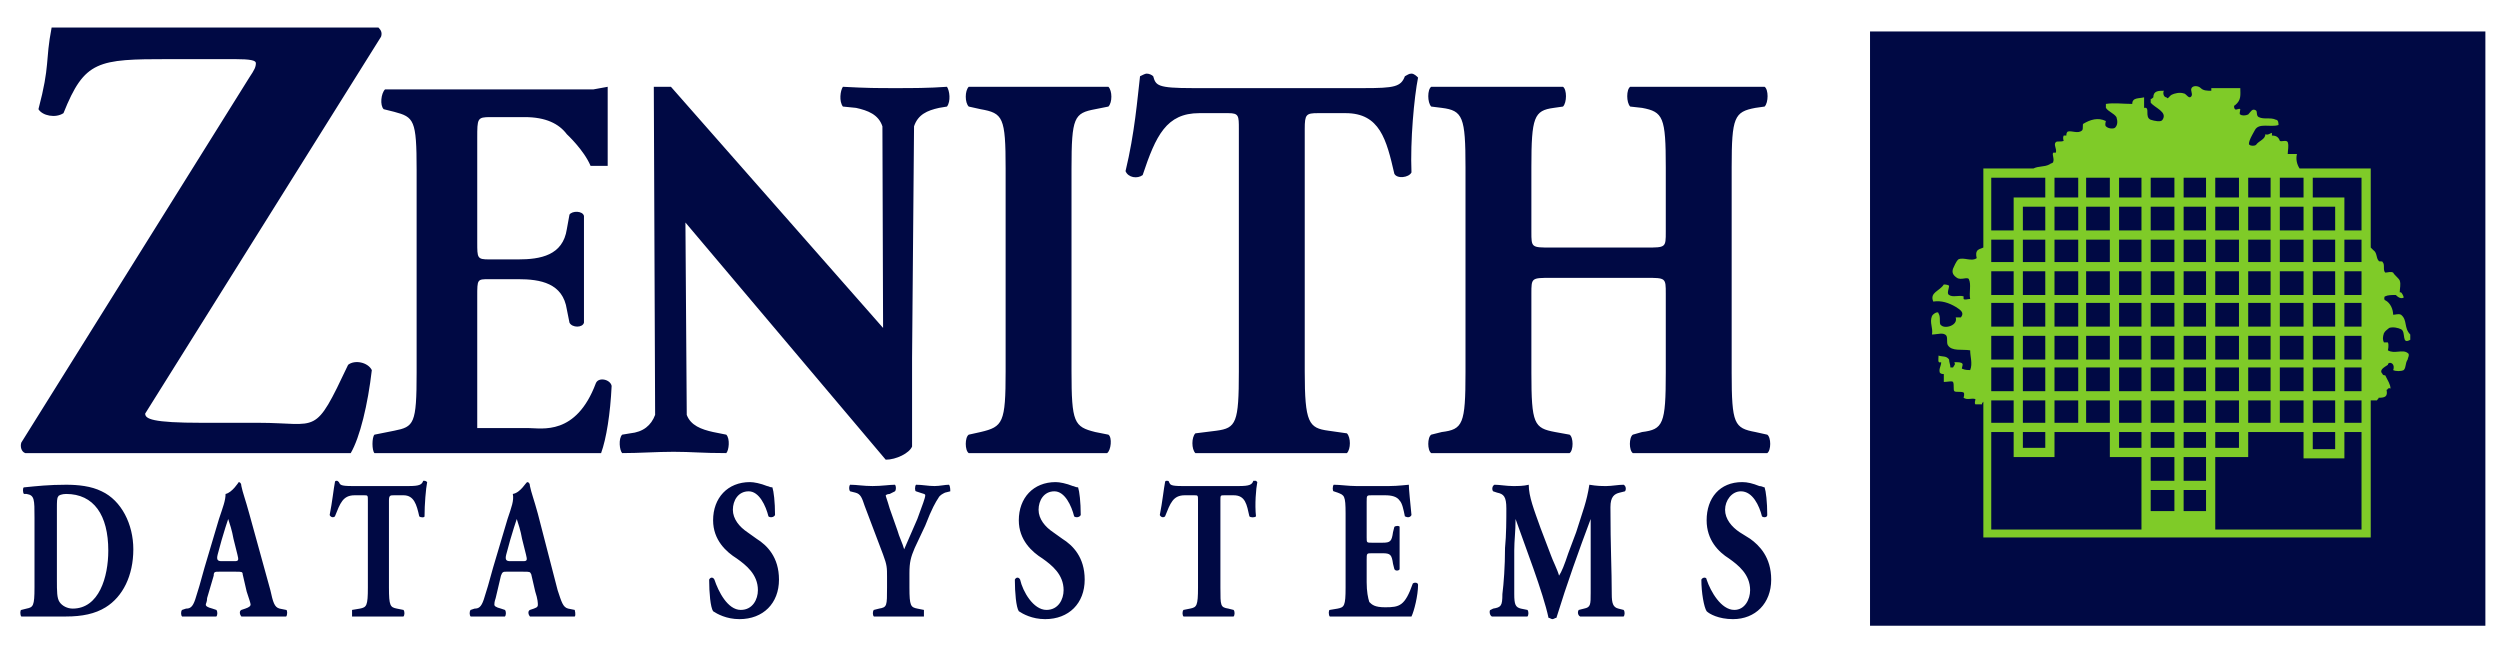
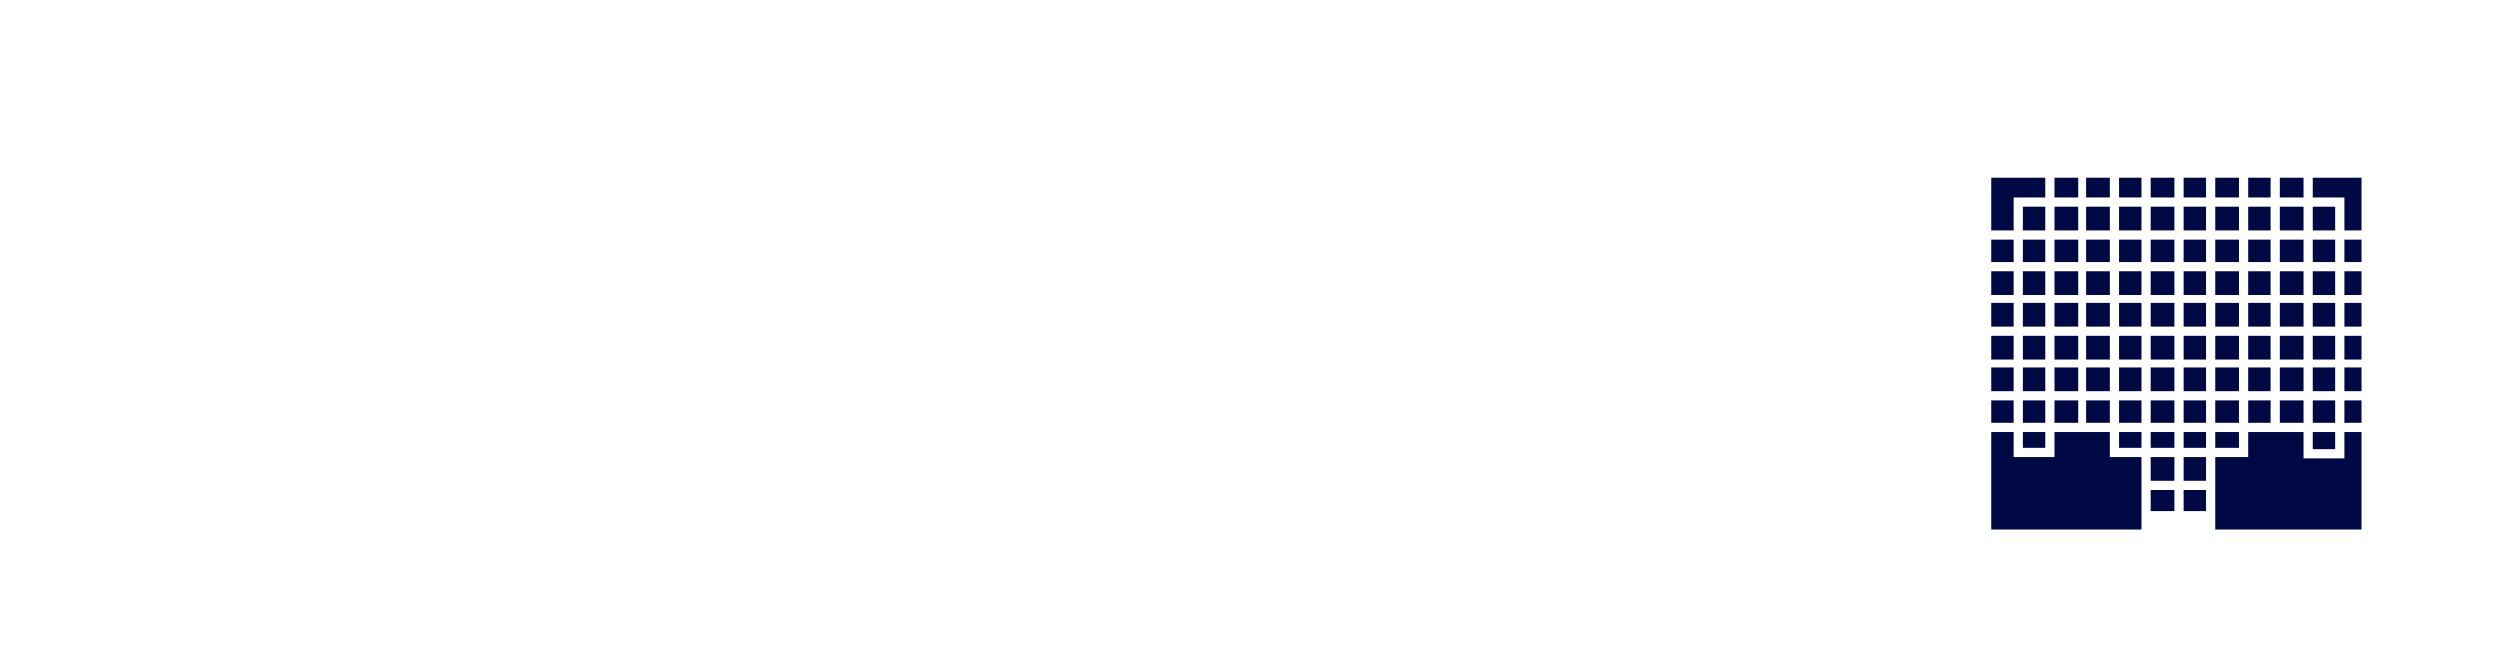
<svg xmlns="http://www.w3.org/2000/svg" version="1.0" width="800" height="210" id="svg2403" xml:space="preserve">
  <defs id="defs2406">
    <clipPath id="clipPath2420">
      <path d="M 0,0 L 395,0 L 395,518 L 0,518 L 0,0 z" id="path2422" />
    </clipPath>
  </defs>
  <g transform="matrix(1.25,0,0,-1.25,0,647.5)" id="g2412">
    <g id="g2414" />
-     <path d="M 626.812,367.597 L 626.812,503.539 L 486.485,503.539 L 486.485,367.597 L 626.812,367.597 z" id="path2426" style="fill:#7fcb28;fill-opacity:1;fill-rule:evenodd;stroke:none" />
-     <path d="M 617.03,431.014 C 614.669,429.665 616.018,433.038 614.669,433.713 C 613.994,434.05 612.645,434.387 611.633,434.05 C 611.295,433.713 610.621,433.375 610.283,432.701 C 609.946,431.689 609.946,431.014 610.283,430.34 C 610.621,430.34 611.295,430.34 611.295,430.34 C 611.633,429.665 611.295,428.316 611.295,428.316 C 612.982,427.304 615.006,428.653 616.355,427.641 C 617.03,427.304 616.355,426.292 616.355,425.954 C 615.681,424.942 616.018,423.93 615.343,423.256 C 614.669,422.918 613.319,422.918 612.645,423.256 C 612.645,423.256 612.982,423.93 612.645,424.605 C 612.307,425.28 611.295,425.28 611.295,424.605 C 610.283,423.93 608.934,423.256 609.946,422.244 C 609.946,421.906 610.621,421.906 610.621,421.906 C 611.295,420.557 611.97,419.545 611.97,418.533 C 611.295,418.87 611.295,418.196 610.958,418.196 C 611.295,416.509 610.621,416.172 608.934,416.172 C 608.934,415.835 608.259,415.497 608.597,415.497 C 607.922,415.497 607.247,415.497 606.91,415.497 L 606.91,381.427 L 606.91,380.415 L 605.561,380.415 L 508.748,380.415 L 507.736,380.415 L 507.736,381.427 L 507.736,415.16 C 507.399,414.823 507.399,414.823 507.399,414.485 C 507.399,414.485 506.05,414.485 505.712,414.485 C 505.375,414.823 505.712,415.497 505.712,415.835 C 504.7,416.172 503.688,415.497 502.676,416.172 C 502.676,416.172 503.014,417.184 502.676,417.521 C 502.002,417.858 500.652,417.521 500.315,417.858 C 499.978,418.196 500.315,419.545 499.978,420.22 C 499.64,420.557 498.628,420.22 497.616,420.22 C 497.616,420.894 497.616,421.569 497.616,422.244 C 497.279,422.244 496.942,422.244 496.604,422.581 C 496.267,423.593 496.942,424.268 496.942,425.28 C 495.93,424.942 496.267,425.954 496.267,426.966 C 497.279,426.629 498.291,426.966 498.966,425.954 C 498.966,425.28 499.303,424.605 499.303,423.93 C 499.64,423.93 499.978,423.93 499.978,423.93 C 500.315,424.605 500.652,424.605 500.315,425.28 C 501.327,425.28 502.002,425.28 502.339,424.942 C 502.676,424.605 502.002,423.593 502.339,423.593 C 503.014,423.256 504.026,423.256 504.363,423.256 C 505.038,424.942 504.363,426.629 504.363,428.316 C 502.339,428.653 499.64,427.978 498.628,429.665 C 498.291,430.34 498.628,431.352 498.291,432.026 C 497.616,433.038 495.93,432.363 494.581,432.363 C 494.918,434.05 493.906,435.399 494.581,437.086 C 494.918,437.761 496.267,438.435 496.267,437.761 C 496.942,436.749 496.267,435.062 496.942,434.725 C 497.954,433.713 501.327,434.725 500.652,436.749 C 501.327,436.749 502.002,436.749 502.002,436.749 C 503.014,438.098 501.664,438.773 500.652,439.447 C 498.966,440.459 496.942,441.134 494.918,440.797 C 493.906,443.158 496.604,443.495 497.616,445.182 C 497.616,445.182 498.628,445.182 498.966,444.845 C 498.966,444.17 498.291,442.821 498.966,442.483 C 499.978,441.809 501.327,442.483 502.676,442.146 C 502.676,441.809 502.676,441.471 502.676,441.471 C 503.014,441.134 503.688,441.471 504.363,441.471 C 504.026,443.158 504.7,445.182 504.026,446.531 C 503.688,447.206 502.002,446.194 500.99,446.869 C 499.978,447.543 499.64,448.218 499.978,449.23 C 500.315,449.904 500.652,450.916 501.327,451.591 C 502.676,452.266 504.7,450.916 506.05,451.928 C 506.05,451.928 505.712,452.94 506.05,453.615 C 506.387,454.29 507.062,454.29 507.736,454.627 L 507.736,473.855 L 507.736,474.867 L 508.748,474.867 L 520.555,474.867 C 521.904,475.541 523.253,475.204 524.603,475.879 C 524.94,476.216 525.615,476.216 525.615,476.553 C 525.952,477.565 525.277,478.24 525.615,478.914 C 525.615,478.914 526.289,478.914 526.289,478.914 C 526.626,479.926 525.615,480.938 526.289,481.613 C 526.626,481.95 527.638,481.613 528.313,481.95 C 528.313,481.95 527.976,482.625 528.313,483.3 C 528.313,483.3 528.988,483.3 528.988,483.3 C 528.988,483.637 528.988,483.974 529.325,484.312 C 530.337,484.649 532.024,483.637 533.036,484.649 C 533.373,484.986 533.036,486.336 533.373,486.336 C 535.06,487.348 537.084,488.022 539.108,487.01 C 539.108,487.01 538.77,485.998 539.108,485.661 C 539.782,484.986 541.131,484.986 541.469,485.324 C 542.143,485.998 542.143,487.01 541.806,488.022 C 541.131,489.034 539.782,489.372 539.108,490.384 C 539.108,490.721 539.108,491.396 539.108,491.396 C 541.131,491.733 543.493,491.396 545.854,491.396 C 545.854,493.082 547.541,492.745 548.89,493.082 C 548.89,492.07 548.89,491.396 548.89,490.384 C 550.577,490.721 548.89,488.022 550.577,487.348 C 551.589,487.01 553.275,486.673 553.613,487.348 C 554.962,489.372 551.589,490.384 550.577,491.733 C 550.577,492.07 550.577,492.408 550.577,492.745 C 550.577,492.408 551.251,493.082 551.251,493.082 C 551.251,494.769 552.601,494.769 553.95,494.769 C 553.613,494.094 553.95,493.082 554.625,493.082 C 554.962,492.408 555.299,493.419 555.974,493.757 C 556.648,494.094 557.998,494.431 559.01,494.094 C 559.684,494.094 560.359,492.408 561.034,493.419 C 561.371,494.094 560.696,494.769 561.034,495.443 C 561.371,496.118 562.72,496.118 563.395,495.443 C 564.07,494.769 565.082,494.769 566.094,494.769 C 566.094,495.106 566.094,495.443 566.094,495.443 C 568.792,495.443 571.153,495.443 573.515,495.443 C 573.515,493.757 573.852,492.408 572.165,491.058 C 571.828,491.058 571.828,490.384 572.165,490.046 C 572.503,489.709 573.177,490.384 573.515,490.046 C 573.515,489.709 573.177,488.697 573.515,488.697 C 573.852,488.36 574.864,488.36 575.539,488.697 C 576.213,489.372 576.551,490.384 577.563,489.709 C 577.9,489.372 577.563,488.36 578.237,488.022 C 579.587,487.348 581.273,488.022 582.623,487.348 C 583.297,487.348 583.297,486.336 583.297,485.998 C 581.273,485.324 578.237,486.673 577.225,484.649 C 576.888,483.974 576.213,482.962 575.876,481.95 C 575.876,481.95 575.539,480.938 575.876,480.938 C 576.213,480.601 577.225,480.601 577.563,480.938 C 578.237,481.95 579.924,482.288 579.924,483.637 C 580.599,483.3 581.273,483.974 581.611,483.974 L 581.611,483.3 C 582.623,483.3 583.297,482.962 583.635,481.95 C 583.972,481.613 585.321,482.288 585.659,481.613 C 585.996,480.601 585.659,479.589 585.659,478.577 C 586.333,478.577 587.008,478.577 588.02,478.577 C 587.682,477.228 588.02,475.879 588.694,474.867 L 605.561,474.867 L 606.91,474.867 L 606.91,473.855 L 606.91,454.627 C 606.91,454.627 607.247,454.29 607.585,453.952 C 608.597,453.278 608.259,451.928 608.934,451.254 C 608.934,450.916 609.946,451.254 609.946,450.916 C 610.621,450.242 609.946,448.892 610.621,448.218 C 611.295,448.218 611.97,448.555 612.645,448.218 C 612.982,447.543 613.994,446.869 614.331,446.194 C 614.669,445.182 614.331,444.17 614.331,443.158 L 614.669,443.158 C 615.006,442.821 615.343,442.146 615.343,441.809 C 614.669,441.471 613.994,441.809 613.319,442.483 C 612.307,442.483 611.295,442.483 610.621,442.146 C 610.283,442.146 610.283,441.134 610.621,441.134 C 611.97,440.459 612.645,438.773 612.645,437.423 C 613.319,437.423 613.994,437.761 614.669,437.423 C 616.355,436.074 615.343,434.05 617.03,432.363 C 617.03,432.026 617.03,431.014 617.03,431.014 z M 478.726,509.948 L 478.726,357.814 L 636.257,357.814 L 636.257,509.948 L 478.726,509.948 z" id="path2572" style="fill:#000944;fill-opacity:1;fill-rule:evenodd;stroke:none" />
    <path d="M 542.481,434.387 L 548.215,434.387 L 548.215,440.459 L 542.481,440.459 L 542.481,434.387 z M 542.481,425.954 L 548.215,425.954 L 548.215,432.026 L 542.481,432.026 L 542.481,425.954 z M 542.481,417.858 L 548.215,417.858 L 548.215,423.93 L 542.481,423.93 L 542.481,417.858 z M 542.481,450.916 L 548.215,450.916 L 548.215,456.651 L 542.481,456.651 L 542.481,450.916 z M 559.01,387.162 L 564.744,387.162 L 564.744,392.559 L 559.01,392.559 L 559.01,387.162 z M 542.481,409.763 L 548.215,409.763 L 548.215,415.497 L 542.481,415.497 L 542.481,409.763 z M 515.495,415.497 L 509.76,415.497 L 509.76,409.763 L 515.495,409.763 L 515.495,415.497 z M 542.481,403.353 L 548.215,403.353 L 548.215,407.401 L 542.481,407.401 L 542.481,403.353 z M 515.495,432.026 L 509.76,432.026 L 509.76,425.954 L 515.495,425.954 L 515.495,432.026 z M 515.495,423.93 L 509.76,423.93 L 509.76,417.858 L 515.495,417.858 L 515.495,423.93 z M 542.481,459.012 L 548.215,459.012 L 548.215,465.084 L 542.481,465.084 L 542.481,459.012 z M 515.495,440.459 L 509.76,440.459 L 509.76,434.387 L 515.495,434.387 L 515.495,440.459 z M 540.12,400.992 L 540.12,402.004 L 540.12,407.401 L 525.952,407.401 L 525.952,402.004 L 525.952,400.992 L 524.603,400.992 L 516.844,400.992 L 515.495,400.992 L 515.495,402.004 L 515.495,407.401 L 509.76,407.401 L 509.76,382.439 L 548.215,382.439 L 548.215,400.992 L 541.131,400.992 L 540.12,400.992 z M 550.577,425.954 L 556.648,425.954 L 556.648,432.026 L 550.577,432.026 L 550.577,425.954 z M 550.577,450.916 L 556.648,450.916 L 556.648,456.651 L 550.577,456.651 L 550.577,450.916 z M 515.495,448.555 L 509.76,448.555 L 509.76,442.483 L 515.495,442.483 L 515.495,448.555 z M 550.577,434.387 L 556.648,434.387 L 556.648,440.459 L 550.577,440.459 L 550.577,434.387 z M 550.577,442.483 L 556.648,442.483 L 556.648,448.555 L 550.577,448.555 L 550.577,442.483 z M 550.577,459.012 L 556.648,459.012 L 556.648,465.084 L 550.577,465.084 L 550.577,459.012 z M 550.577,467.445 L 556.648,467.445 L 556.648,472.505 L 550.577,472.505 L 550.577,467.445 z M 550.577,387.162 L 556.648,387.162 L 556.648,392.559 L 550.577,392.559 L 550.577,387.162 z M 550.577,394.92 L 556.648,394.92 L 556.648,400.992 L 550.577,400.992 L 550.577,394.92 z M 542.481,467.445 L 548.215,467.445 L 548.215,472.505 L 542.481,472.505 L 542.481,467.445 z M 550.577,403.353 L 556.648,403.353 L 556.648,407.401 L 550.577,407.401 L 550.577,403.353 z M 550.577,409.763 L 556.648,409.763 L 556.648,415.497 L 550.577,415.497 L 550.577,409.763 z M 550.577,417.858 L 556.648,417.858 L 556.648,423.93 L 550.577,423.93 L 550.577,417.858 z M 542.481,442.483 L 548.215,442.483 L 548.215,448.555 L 542.481,448.555 L 542.481,442.483 z M 532.024,472.505 L 525.952,472.505 L 525.952,467.445 L 532.024,467.445 L 532.024,472.505 z M 540.12,415.497 L 534.048,415.497 L 534.048,409.763 L 540.12,409.763 L 540.12,415.497 z M 532.024,465.084 L 525.952,465.084 L 525.952,459.012 L 532.024,459.012 L 532.024,465.084 z M 540.12,423.93 L 534.048,423.93 L 534.048,417.858 L 540.12,417.858 L 540.12,423.93 z M 532.024,456.651 L 525.952,456.651 L 525.952,450.916 L 532.024,450.916 L 532.024,456.651 z M 532.024,448.555 L 525.952,448.555 L 525.952,442.483 L 532.024,442.483 L 532.024,448.555 z M 540.12,440.459 L 534.048,440.459 L 534.048,434.387 L 540.12,434.387 L 540.12,440.459 z M 540.12,432.026 L 534.048,432.026 L 534.048,425.954 L 540.12,425.954 L 540.12,432.026 z M 540.12,456.651 L 534.048,456.651 L 534.048,450.916 L 540.12,450.916 L 540.12,456.651 z M 540.12,472.505 L 534.048,472.505 L 534.048,467.445 L 540.12,467.445 L 540.12,472.505 z M 540.12,465.084 L 534.048,465.084 L 534.048,459.012 L 540.12,459.012 L 540.12,465.084 z M 532.024,440.459 L 525.952,440.459 L 525.952,434.387 L 532.024,434.387 L 532.024,440.459 z M 540.12,448.555 L 534.048,448.555 L 534.048,442.483 L 540.12,442.483 L 540.12,448.555 z M 523.591,465.084 L 517.856,465.084 L 517.856,459.012 L 523.591,459.012 L 523.591,465.084 z M 523.591,415.497 L 517.856,415.497 L 517.856,409.763 L 523.591,409.763 L 523.591,415.497 z M 523.591,423.93 L 517.856,423.93 L 517.856,417.858 L 523.591,417.858 L 523.591,423.93 z M 523.591,440.459 L 517.856,440.459 L 517.856,434.387 L 523.591,434.387 L 523.591,440.459 z M 523.591,432.026 L 517.856,432.026 L 517.856,425.954 L 523.591,425.954 L 523.591,432.026 z M 523.591,407.401 L 517.856,407.401 L 517.856,403.353 L 523.591,403.353 L 523.591,407.401 z M 517.856,467.445 L 523.591,467.445 L 523.591,472.505 L 517.856,472.505 L 515.495,472.505 L 509.76,472.505 L 509.76,459.012 L 515.495,459.012 L 515.495,467.445 L 517.856,467.445 z M 523.591,448.555 L 517.856,448.555 L 517.856,442.483 L 523.591,442.483 L 523.591,448.555 z M 532.024,415.497 L 525.952,415.497 L 525.952,409.763 L 532.024,409.763 L 532.024,415.497 z M 532.024,432.026 L 525.952,432.026 L 525.952,425.954 L 532.024,425.954 L 532.024,432.026 z M 532.024,423.93 L 525.952,423.93 L 525.952,417.858 L 532.024,417.858 L 532.024,423.93 z M 515.495,456.651 L 509.76,456.651 L 509.76,450.916 L 515.495,450.916 L 515.495,456.651 z M 523.591,456.651 L 517.856,456.651 L 517.856,450.916 L 523.591,450.916 L 523.591,456.651 z M 559.01,409.763 L 564.744,409.763 L 564.744,415.497 L 559.01,415.497 L 559.01,409.763 z M 573.177,456.651 L 567.106,456.651 L 567.106,450.916 L 573.177,450.916 L 573.177,456.651 z M 581.273,415.497 L 575.539,415.497 L 575.539,409.763 L 581.273,409.763 L 581.273,415.497 z M 573.177,432.026 L 567.106,432.026 L 567.106,425.954 L 573.177,425.954 L 573.177,432.026 z M 573.177,465.084 L 567.106,465.084 L 567.106,459.012 L 573.177,459.012 L 573.177,465.084 z M 573.177,448.555 L 567.106,448.555 L 567.106,442.483 L 573.177,442.483 L 573.177,448.555 z M 573.177,440.459 L 567.106,440.459 L 567.106,434.387 L 573.177,434.387 L 573.177,440.459 z M 573.177,472.505 L 567.106,472.505 L 567.106,467.445 L 573.177,467.445 L 573.177,472.505 z M 581.273,448.555 L 575.539,448.555 L 575.539,442.483 L 581.273,442.483 L 581.273,448.555 z M 581.273,456.651 L 575.539,456.651 L 575.539,450.916 L 581.273,450.916 L 581.273,456.651 z M 581.273,465.084 L 575.539,465.084 L 575.539,459.012 L 581.273,459.012 L 581.273,465.084 z M 581.273,423.93 L 575.539,423.93 L 575.539,417.858 L 581.273,417.858 L 581.273,423.93 z M 581.273,440.459 L 575.539,440.459 L 575.539,434.387 L 581.273,434.387 L 581.273,440.459 z M 581.273,432.026 L 575.539,432.026 L 575.539,425.954 L 581.273,425.954 L 581.273,432.026 z M 559.01,394.92 L 564.744,394.92 L 564.744,400.992 L 559.01,400.992 L 559.01,394.92 z M 600.164,450.916 L 604.549,450.916 L 604.549,456.651 L 600.164,456.651 L 600.164,450.916 z M 581.273,472.505 L 575.539,472.505 L 575.539,467.445 L 581.273,467.445 L 581.273,472.505 z M 600.164,425.954 L 604.549,425.954 L 604.549,432.026 L 600.164,432.026 L 600.164,425.954 z M 600.164,434.387 L 604.549,434.387 L 604.549,440.459 L 600.164,440.459 L 600.164,434.387 z M 573.177,407.401 L 567.106,407.401 L 567.106,403.353 L 573.177,403.353 L 573.177,407.401 z M 600.164,417.858 L 604.549,417.858 L 604.549,423.93 L 600.164,423.93 L 600.164,417.858 z M 573.177,423.93 L 567.106,423.93 L 567.106,417.858 L 573.177,417.858 L 573.177,423.93 z M 573.177,415.497 L 567.106,415.497 L 567.106,409.763 L 573.177,409.763 L 573.177,415.497 z M 600.164,401.667 L 600.164,400.655 L 599.152,400.655 L 590.718,400.655 L 589.706,400.655 L 589.706,401.667 L 589.706,407.401 L 575.539,407.401 L 575.539,402.004 L 575.539,400.992 L 574.189,400.992 L 567.106,400.992 L 567.106,382.439 L 604.549,382.439 L 604.549,407.401 L 600.164,407.401 L 600.164,401.667 z M 600.164,409.763 L 604.549,409.763 L 604.549,415.497 L 600.164,415.497 L 600.164,409.763 z M 600.164,442.483 L 604.549,442.483 L 604.549,448.555 L 600.164,448.555 L 600.164,442.483 z M 559.01,450.916 L 564.744,450.916 L 564.744,456.651 L 559.01,456.651 L 559.01,450.916 z M 559.01,467.445 L 564.744,467.445 L 564.744,472.505 L 559.01,472.505 L 559.01,467.445 z M 559.01,459.012 L 564.744,459.012 L 564.744,465.084 L 559.01,465.084 L 559.01,459.012 z M 597.802,467.445 L 592.068,467.445 L 592.068,472.505 L 597.802,472.505 L 600.164,472.505 L 604.549,472.505 L 604.549,459.012 L 600.164,459.012 L 600.164,467.445 L 597.802,467.445 z M 597.802,456.651 L 592.068,456.651 L 592.068,450.916 L 597.802,450.916 L 597.802,456.651 z M 597.802,465.084 L 592.068,465.084 L 592.068,459.012 L 597.802,459.012 L 597.802,465.084 z M 597.802,448.555 L 592.068,448.555 L 592.068,442.483 L 597.802,442.483 L 597.802,448.555 z M 559.01,403.353 L 564.744,403.353 L 564.744,407.401 L 559.01,407.401 L 559.01,403.353 z M 589.706,415.497 L 583.635,415.497 L 583.635,409.763 L 589.706,409.763 L 589.706,415.497 z M 559.01,417.858 L 564.744,417.858 L 564.744,423.93 L 559.01,423.93 L 559.01,417.858 z M 559.01,434.387 L 564.744,434.387 L 564.744,440.459 L 559.01,440.459 L 559.01,434.387 z M 559.01,425.954 L 564.744,425.954 L 564.744,432.026 L 559.01,432.026 L 559.01,425.954 z M 559.01,442.483 L 564.744,442.483 L 564.744,448.555 L 559.01,448.555 L 559.01,442.483 z M 589.706,448.555 L 583.635,448.555 L 583.635,442.483 L 589.706,442.483 L 589.706,448.555 z M 589.706,440.459 L 583.635,440.459 L 583.635,434.387 L 589.706,434.387 L 589.706,440.459 z M 589.706,456.651 L 583.635,456.651 L 583.635,450.916 L 589.706,450.916 L 589.706,456.651 z M 589.706,465.084 L 583.635,465.084 L 583.635,459.012 L 589.706,459.012 L 589.706,465.084 z M 589.706,423.93 L 583.635,423.93 L 583.635,417.858 L 589.706,417.858 L 589.706,423.93 z M 597.802,440.459 L 592.068,440.459 L 592.068,434.387 L 597.802,434.387 L 597.802,440.459 z M 589.706,432.026 L 583.635,432.026 L 583.635,425.954 L 589.706,425.954 L 589.706,432.026 z M 597.802,432.026 L 592.068,432.026 L 592.068,425.954 L 597.802,425.954 L 597.802,432.026 z M 597.802,423.93 L 592.068,423.93 L 592.068,417.858 L 597.802,417.858 L 597.802,423.93 z M 597.802,407.401 L 592.068,407.401 L 592.068,403.016 L 597.802,403.016 L 597.802,407.401 z M 589.706,472.505 L 583.635,472.505 L 583.635,467.445 L 589.706,467.445 L 589.706,472.505 z M 597.802,415.497 L 592.068,415.497 L 592.068,409.763 L 597.802,409.763 L 597.802,415.497 z" id="path2428" style="fill:#000944;fill-opacity:1;fill-rule:evenodd;stroke:none" />
-     <path d="M 96.873,510.96 C 97.548,510.286 97.885,509.611 97.548,508.599 L 37.167,412.124 C 37.167,410.775 38.853,409.763 51.672,409.763 L 66.177,409.763 C 81.694,409.763 80.344,406.052 89.115,424.605 C 90.801,425.954 94.175,425.28 95.187,423.256 C 94.175,414.485 92.151,406.052 89.79,402.004 L 6.47,402.004 C 5.458,402.341 5.121,403.691 5.458,404.703 L 63.815,498.142 C 65.165,500.166 65.502,500.841 65.502,501.853 C 65.502,502.527 64.153,502.865 60.105,502.865 L 43.239,502.865 C 25.023,502.865 21.65,502.527 16.252,489.034 C 14.229,487.685 10.855,488.36 9.843,490.046 C 12.879,501.515 11.53,502.19 13.217,510.96 L 96.873,510.96 z M 135.328,408.413 C 138.702,408.413 147.472,406.389 152.532,419.882 C 153.207,421.569 156.243,420.894 156.58,419.208 C 156.243,412.124 155.231,405.715 153.881,402.004 L 95.861,402.004 C 95.187,402.679 95.187,406.052 95.861,406.727 L 100.921,407.739 C 105.981,408.751 106.656,409.425 106.656,422.581 L 106.656,474.529 C 106.656,487.348 105.981,488.022 100.921,489.372 L 98.223,490.046 C 97.211,491.058 97.548,494.094 98.56,495.106 L 151.857,495.106 L 155.568,495.781 L 155.568,475.541 L 151.183,475.541 C 149.496,479.589 145.111,483.637 145.111,483.637 C 143.087,486.336 139.714,488.022 134.317,488.022 L 125.546,488.022 C 122.173,488.022 122.173,487.685 122.173,482.625 L 122.173,455.976 C 122.173,451.928 122.173,451.591 125.209,451.591 L 132.63,451.591 C 138.364,451.591 144.099,452.603 145.111,459.35 L 145.786,463.06 C 146.46,464.072 149.159,464.072 149.496,462.723 C 149.496,458.338 149.496,455.639 149.496,450.242 C 149.496,444.845 149.496,439.785 149.496,435.399 C 149.159,434.05 146.46,434.05 145.786,435.399 L 145.111,438.773 C 144.099,445.519 138.364,446.531 132.63,446.531 L 125.209,446.531 C 122.173,446.531 122.173,446.531 122.173,442.146 L 122.173,408.413 L 135.328,408.413 z M 175.808,411.787 C 176.82,409.088 179.518,408.076 182.554,407.401 L 185.927,406.727 C 186.939,405.715 186.602,402.679 185.927,402.004 C 179.518,402.004 177.157,402.341 172.434,402.341 C 168.049,402.341 163.664,402.004 159.279,402.004 C 158.604,402.679 158.267,405.715 159.279,406.727 L 161.303,407.064 C 164.676,407.401 166.7,409.088 167.712,411.787 L 167.374,495.781 L 171.76,495.781 L 226.069,434.05 L 225.899,485.661 C 224.887,488.697 222.188,489.709 219.153,490.384 L 215.779,490.721 C 214.767,492.07 215.105,494.769 215.779,495.781 C 222.188,495.443 224.213,495.443 229.272,495.443 C 233.658,495.443 237.706,495.443 242.428,495.781 C 243.103,494.769 243.44,492.07 242.428,490.721 L 240.404,490.384 C 237.368,489.709 235.007,488.697 233.995,485.661 L 233.49,426.292 C 233.49,417.184 233.49,408.076 233.49,403.691 C 232.816,402.004 229.442,400.318 226.743,400.318 L 175.47,461.036 L 175.808,411.787 z M 274.307,422.918 C 274.307,409.763 274.981,408.751 280.379,407.401 L 283.752,406.727 C 284.764,406.052 284.427,402.679 283.415,402.004 L 247.995,402.004 C 246.983,402.679 246.983,406.052 247.995,406.727 L 251.031,407.401 C 256.766,408.751 257.44,409.763 257.44,422.918 L 257.44,474.867 C 257.44,488.022 256.766,489.034 251.031,490.046 L 247.995,490.721 C 246.983,491.733 246.983,494.769 247.995,495.781 L 283.752,495.781 C 284.764,494.769 284.764,491.733 283.752,490.721 L 280.379,490.046 C 274.981,489.034 274.307,488.022 274.307,474.867 L 274.307,422.918 z M 317.147,484.986 C 317.147,488.36 317.147,489.034 314.448,489.034 L 307.027,489.034 C 298.594,489.034 295.895,483.3 292.522,473.18 C 291.173,472.168 288.812,472.505 288.137,474.192 C 290.498,483.974 291.173,492.745 291.848,498.479 C 292.522,498.817 293.197,499.154 293.534,499.154 C 294.209,499.154 294.884,498.817 295.221,498.479 C 295.895,496.118 296.233,495.443 305.341,495.443 L 349.193,495.443 C 356.952,495.443 358.638,495.781 359.65,498.479 C 360.325,498.817 360.662,499.154 361.337,499.154 C 362.011,499.154 362.686,498.479 363.023,498.142 C 362.011,493.082 360.999,481.95 361.337,473.855 C 360.662,472.505 357.626,472.168 356.952,473.517 C 354.928,482.288 353.241,489.034 344.471,489.034 L 337.387,489.034 C 334.351,489.034 334.013,488.697 334.013,484.986 L 334.013,422.918 C 334.013,409.763 335.025,408.413 340.085,407.739 L 344.808,407.064 C 345.82,406.052 345.82,403.016 344.808,402.004 L 306.015,402.004 C 305.003,403.016 305.003,406.052 306.015,407.064 L 311.413,407.739 C 316.472,408.413 317.147,409.763 317.147,422.918 L 317.147,484.986 z M 397.093,446.869 C 392.033,446.869 392.033,446.869 392.033,442.821 L 392.033,422.581 C 392.033,409.425 392.708,408.413 398.105,407.401 L 401.816,406.727 C 402.828,406.052 402.828,402.679 401.816,402.004 L 366.397,402.004 C 365.385,402.679 365.385,406.052 366.397,406.727 L 369.095,407.401 C 374.493,408.076 375.167,409.425 375.167,422.581 L 375.167,475.204 C 375.167,488.022 374.493,489.709 369.095,490.384 L 366.397,490.721 C 365.385,491.733 365.385,495.106 366.397,495.781 L 400.129,495.781 C 401.141,495.106 401.141,491.733 400.129,490.721 L 397.768,490.384 C 392.708,489.709 392.033,488.022 392.033,475.204 L 392.033,458.675 C 392.033,454.627 392.033,454.627 397.093,454.627 L 421.381,454.627 C 426.441,454.627 426.441,454.627 426.441,458.675 L 426.441,475.204 C 426.441,488.022 425.766,489.372 420.369,490.384 L 417.333,490.721 C 416.321,491.733 416.321,495.106 417.333,495.781 L 451.74,495.781 C 452.752,495.106 452.752,491.733 451.74,490.721 L 449.379,490.384 C 443.982,489.372 443.307,488.022 443.307,475.204 L 443.307,422.581 C 443.307,409.425 443.982,408.413 449.379,407.401 L 452.415,406.727 C 453.427,406.052 453.427,402.679 452.415,402.004 L 418.008,402.004 C 416.996,402.679 416.996,406.052 418.008,406.727 L 420.369,407.401 C 425.766,408.076 426.441,409.425 426.441,422.581 L 426.441,442.821 C 426.441,446.869 426.441,446.869 421.381,446.869 L 397.093,446.869 z" id="path2638" style="fill:#000944;fill-opacity:1;fill-rule:evenodd;stroke:none" />
-     <path d="M 8.831,385.475 C 8.831,390.198 8.831,391.21 6.807,391.547 L 6.133,391.547 C 5.795,391.884 5.795,393.234 6.133,393.234 C 9.506,393.571 12.542,393.908 16.927,393.908 C 19.963,393.908 23.336,393.571 26.035,392.222 C 31.095,389.86 34.131,383.789 34.131,377.379 C 34.131,370.633 31.432,365.236 27.047,362.537 C 24.348,360.85 20.975,360.176 16.927,360.176 C 15.24,360.176 13.217,360.176 11.867,360.176 C 9.843,360.176 7.819,360.176 5.458,360.176 C 5.121,360.513 5.121,361.862 5.458,361.862 L 6.807,362.2 C 8.494,362.537 8.831,362.874 8.831,367.597 L 8.831,385.475 z M 14.566,369.621 C 14.566,366.585 14.566,364.898 15.24,363.886 C 15.915,362.874 17.264,362.2 18.614,362.2 C 25.36,362.2 27.722,370.296 27.722,377.042 C 27.722,386.15 24.011,391.547 16.927,391.547 C 15.915,391.547 14.903,391.21 14.903,390.872 C 14.566,390.535 14.566,389.523 14.566,387.837 L 14.566,369.621 z M 56.057,371.645 C 55.045,371.645 54.708,371.645 54.708,370.633 L 53.021,364.898 C 53.021,363.886 52.684,363.549 52.684,363.212 C 52.684,362.874 53.021,362.537 54.37,362.2 L 55.382,361.862 C 55.72,361.525 55.72,360.513 55.382,360.176 C 54.033,360.176 52.346,360.176 50.66,360.176 C 49.31,360.176 48.636,360.176 46.612,360.176 C 46.274,360.513 46.274,361.525 46.612,361.862 L 47.624,362.2 C 48.636,362.2 49.31,362.537 49.985,364.561 C 50.66,366.585 51.334,368.946 52.346,372.657 L 56.057,385.138 C 57.069,388.174 57.744,389.86 57.744,391.547 C 59.43,391.884 61.117,394.583 61.117,394.583 C 61.454,394.583 61.791,394.246 61.791,393.571 C 62.129,391.884 62.803,390.198 63.815,386.487 L 69.213,366.922 C 69.887,363.886 70.225,362.537 71.574,362.2 L 73.261,361.862 C 73.598,361.862 73.598,360.513 73.261,360.176 C 71.237,360.176 69.213,360.176 67.189,360.176 C 65.165,360.176 63.478,360.176 61.791,360.176 C 61.454,360.513 61.117,361.525 61.791,361.862 L 62.803,362.2 C 63.815,362.537 64.153,362.874 64.153,363.212 C 64.153,363.549 63.815,364.561 63.141,366.585 L 62.129,370.97 C 62.129,371.645 61.791,371.645 60.442,371.645 L 56.057,371.645 z M 60.105,374.343 C 61.117,374.343 61.117,374.681 60.779,376.03 L 59.768,380.078 C 59.43,382.102 58.756,384.126 58.418,385.138 C 58.081,384.126 57.406,382.102 56.732,379.741 L 55.72,376.03 C 55.382,374.681 55.72,374.343 56.732,374.343 L 60.105,374.343 z M 94.175,389.86 C 94.175,391.21 94.175,391.21 93.163,391.21 L 90.801,391.21 C 87.766,391.21 87.091,389.186 85.742,385.813 C 85.404,385.475 84.73,385.475 84.392,386.15 C 85.067,389.523 85.404,392.896 85.742,394.583 C 85.742,394.92 86.079,394.92 86.079,394.92 C 86.416,394.92 86.416,394.92 86.754,394.583 C 87.091,393.908 87.091,393.571 90.127,393.571 L 104.632,393.571 C 107.33,393.571 108.005,393.908 108.342,394.92 C 108.342,394.92 108.68,394.92 108.68,394.92 C 109.017,394.92 109.354,394.583 109.354,394.583 C 109.017,392.896 108.68,388.848 108.68,385.813 C 108.68,385.475 107.668,385.475 107.33,385.813 C 106.656,388.848 105.981,391.21 103.283,391.21 L 100.921,391.21 C 99.909,391.21 99.572,391.21 99.572,389.86 L 99.572,367.597 C 99.572,362.874 99.909,362.537 101.596,362.2 L 103.283,361.862 C 103.62,361.525 103.62,360.513 103.283,360.176 C 100.921,360.176 98.897,360.176 96.873,360.176 C 95.187,360.176 93.163,360.176 90.127,360.176 C 90.127,360.513 90.127,361.525 90.127,361.862 L 92.151,362.2 C 93.837,362.537 94.175,362.874 94.175,367.597 L 94.175,389.86 z M 129.594,371.645 C 128.919,371.645 128.582,371.645 128.245,370.633 L 126.895,364.898 C 126.558,363.886 126.558,363.549 126.558,363.212 C 126.558,362.874 126.895,362.537 128.245,362.2 L 129.257,361.862 C 129.594,361.525 129.594,360.513 129.257,360.176 C 127.907,360.176 126.221,360.176 124.534,360.176 C 123.185,360.176 122.173,360.176 120.486,360.176 C 120.149,360.513 120.149,361.525 120.486,361.862 L 121.498,362.2 C 122.51,362.2 123.185,362.537 123.859,364.561 C 124.534,366.585 125.209,368.946 126.221,372.657 L 129.931,385.138 C 130.943,388.174 131.618,389.86 131.281,391.547 C 133.305,391.884 134.654,394.583 134.991,394.583 C 135.328,394.583 135.666,394.246 135.666,393.571 C 136.003,391.884 136.678,390.198 137.69,386.487 L 142.75,366.922 C 143.762,363.886 144.099,362.537 145.448,362.2 L 147.135,361.862 C 147.135,361.862 147.472,360.513 147.135,360.176 C 145.111,360.176 143.087,360.176 141.063,360.176 C 139.039,360.176 137.352,360.176 135.666,360.176 C 135.328,360.513 134.991,361.525 135.666,361.862 L 136.678,362.2 C 137.69,362.537 137.69,362.874 137.69,363.212 C 137.69,363.549 137.69,364.561 137.015,366.585 L 136.003,370.97 C 135.666,371.645 135.666,371.645 133.979,371.645 L 129.594,371.645 z M 133.979,374.343 C 134.991,374.343 134.991,374.681 134.654,376.03 L 133.642,380.078 C 133.305,382.102 132.63,384.126 132.293,385.138 C 131.955,384.126 131.281,382.102 130.606,379.741 L 129.594,376.03 C 129.257,374.681 129.594,374.343 130.606,374.343 L 133.979,374.343 z M 189.301,359.501 C 185.927,359.501 183.566,360.85 182.554,361.525 C 181.879,362.537 181.542,366.248 181.542,369.621 C 181.879,370.296 182.554,370.296 182.891,369.621 C 183.903,366.585 186.264,361.862 189.638,361.862 C 192.674,361.862 194.023,364.561 194.023,366.922 C 194.023,370.97 190.987,373.331 188.626,375.018 C 185.927,376.705 182.554,379.741 182.554,384.801 C 182.554,390.535 186.264,394.583 191.999,394.583 C 193.011,394.583 194.698,394.246 196.384,393.571 C 196.722,393.571 197.059,393.234 197.734,393.234 C 198.071,392.222 198.408,389.523 198.408,386.15 C 198.071,385.475 197.059,385.475 196.722,385.813 C 196.047,388.511 194.361,392.222 191.662,392.222 C 188.963,392.222 187.614,389.86 187.614,387.499 C 187.614,385.138 189.301,383.114 191.324,381.765 L 193.686,380.078 C 196.384,378.391 199.42,375.355 199.42,369.621 C 199.42,363.549 195.373,359.501 189.301,359.501 z M 232.816,367.597 C 232.816,362.874 233.153,362.537 234.84,362.2 L 236.526,361.862 C 236.526,361.525 236.526,360.513 236.526,360.176 C 233.828,360.176 231.803,360.176 230.117,360.176 C 228.093,360.176 226.069,360.176 223.708,360.176 C 223.37,360.513 223.37,361.525 223.708,361.862 L 225.057,362.2 C 227.081,362.537 227.081,362.874 227.081,367.597 L 227.081,370.296 C 227.081,372.657 227.081,373.331 226.069,376.03 L 221.347,388.511 C 220.672,390.535 220.335,391.547 218.985,391.884 L 217.636,392.222 C 217.299,392.559 217.299,393.571 217.636,393.908 C 219.323,393.908 221.009,393.571 223.37,393.571 C 225.732,393.571 227.756,393.908 229.105,393.908 C 229.442,393.571 229.442,392.559 229.105,392.222 L 227.756,391.547 C 227.081,391.547 226.743,391.21 226.743,391.21 C 226.743,390.872 227.081,390.198 227.756,387.837 L 229.78,382.102 C 230.117,380.753 231.129,378.729 231.466,377.379 C 232.478,379.741 233.828,382.777 234.84,385.138 C 236.189,388.848 236.863,390.535 236.863,391.21 C 236.863,391.547 236.526,391.547 235.514,391.884 L 234.502,392.222 C 234.165,392.222 234.165,393.571 234.502,393.908 C 236.189,393.908 237.538,393.571 239.225,393.571 C 240.574,393.571 241.923,393.908 242.935,393.908 C 243.273,393.571 243.273,392.559 243.273,392.222 L 241.923,391.884 C 241.249,391.547 240.574,391.21 240.237,390.535 C 239.562,389.523 238.55,387.837 236.863,383.451 L 234.165,377.717 C 233.153,375.355 232.816,374.006 232.816,371.308 L 232.816,367.597 z M 267.56,359.501 C 264.187,359.501 261.826,360.85 260.814,361.525 C 260.139,362.537 259.802,366.248 259.802,369.621 C 260.139,370.296 260.814,370.296 261.151,369.621 C 261.826,366.585 264.524,361.862 267.898,361.862 C 270.933,361.862 272.282,364.561 272.282,366.922 C 272.282,370.97 269.247,373.331 266.886,375.018 C 264.187,376.705 260.814,379.741 260.814,384.801 C 260.814,390.535 264.524,394.583 270.259,394.583 C 271.271,394.583 272.957,394.246 274.644,393.571 C 274.981,393.571 275.319,393.234 275.993,393.234 C 276.331,392.222 276.668,389.523 276.668,386.15 C 276.331,385.475 275.319,385.475 274.981,385.813 C 274.307,388.511 272.62,392.222 269.922,392.222 C 267.223,392.222 265.874,389.86 265.874,387.499 C 265.874,385.138 267.56,383.114 269.584,381.765 L 271.945,380.078 C 274.644,378.391 277.68,375.355 277.68,369.621 C 277.68,363.549 273.632,359.501 267.56,359.501 z M 306.69,389.86 C 306.69,391.21 306.69,391.21 305.678,391.21 L 303.317,391.21 C 300.281,391.21 299.606,389.186 298.257,385.813 C 297.92,385.475 297.245,385.475 296.908,386.15 C 297.582,389.523 297.92,392.896 298.257,394.583 C 298.257,394.92 298.594,394.92 298.594,394.92 C 298.932,394.92 299.269,394.92 299.269,394.583 C 299.606,393.908 299.606,393.571 302.642,393.571 L 317.147,393.571 C 319.846,393.571 320.52,393.908 320.858,394.92 C 320.858,394.92 321.195,394.92 321.532,394.92 C 321.532,394.92 321.87,394.583 321.87,394.583 C 321.532,392.896 321.195,388.848 321.532,385.813 C 321.195,385.475 320.183,385.475 319.846,385.813 C 319.171,388.848 318.834,391.21 315.798,391.21 L 313.437,391.21 C 312.425,391.21 312.425,391.21 312.425,389.86 L 312.425,367.597 C 312.425,362.874 312.425,362.537 314.448,362.2 L 315.798,361.862 C 316.135,361.525 316.135,360.513 315.798,360.176 C 313.437,360.176 311.413,360.176 309.388,360.176 C 307.702,360.176 305.678,360.176 302.979,360.176 C 302.642,360.513 302.642,361.525 302.979,361.862 L 304.666,362.2 C 306.353,362.537 306.69,362.874 306.69,367.597 L 306.69,389.86 z M 349.867,380.415 C 349.867,379.066 349.867,379.066 351.217,379.066 L 353.916,379.066 C 355.94,379.066 356.277,379.403 356.614,381.765 L 356.952,383.114 C 357.289,383.451 358.301,383.451 358.301,383.114 C 358.301,381.427 358.301,379.741 358.301,377.717 C 358.301,375.693 358.301,374.006 358.301,372.319 C 358.301,371.982 357.289,371.645 356.952,372.319 L 356.614,373.669 C 356.277,376.03 355.94,376.367 353.916,376.367 L 351.217,376.367 C 349.867,376.367 349.867,376.367 349.867,374.681 L 349.867,368.946 C 349.867,366.585 350.205,364.898 350.542,363.886 C 351.217,363.212 351.892,362.537 354.59,362.537 C 358.301,362.537 359.65,362.874 361.674,368.609 C 362.011,368.946 363.023,368.946 363.023,368.272 C 363.023,365.573 362.011,361.525 361.337,360.176 C 359.313,360.176 355.602,360.176 352.229,360.176 L 347.169,360.176 C 345.482,360.176 343.459,360.176 340.423,360.176 C 340.085,360.513 340.085,361.862 340.423,361.862 L 342.447,362.2 C 344.133,362.537 344.471,362.874 344.471,367.597 L 344.471,386.487 C 344.471,391.21 344.133,391.21 342.447,391.884 L 341.434,392.222 C 341.097,392.222 341.097,393.571 341.434,393.908 C 343.121,393.908 345.145,393.571 347.169,393.571 L 355.602,393.571 C 357.964,393.571 360.325,393.908 360.662,393.908 C 360.662,392.896 360.999,389.523 361.337,386.15 C 360.999,385.475 360.325,385.475 359.65,385.813 C 359.313,387.499 358.976,389.186 358.301,389.86 C 357.626,390.872 356.277,391.21 354.59,391.21 L 351.217,391.21 C 349.867,391.21 349.867,391.21 349.867,389.523 L 349.867,380.415 z M 382.251,392.222 C 381.914,392.559 381.914,393.571 382.588,393.908 C 383.938,393.908 385.624,393.571 387.311,393.571 C 388.66,393.571 390.01,393.571 391.359,393.908 C 391.359,390.872 392.708,387.499 394.395,382.777 L 397.093,375.693 C 397.431,374.681 398.78,371.982 399.117,370.633 C 399.792,371.645 400.467,373.331 401.479,376.367 L 403.503,381.765 C 405.189,387.162 406.201,389.523 406.876,393.908 C 408.9,393.571 409.912,393.571 411.261,393.571 C 412.61,393.571 414.297,393.908 415.646,393.908 C 416.321,393.571 416.321,392.559 415.984,392.222 L 414.634,391.884 C 413.285,391.547 412.273,390.872 412.273,388.174 C 412.273,377.717 412.61,372.319 412.61,365.91 C 412.61,363.549 412.948,362.537 414.297,362.2 L 415.646,361.862 C 415.984,361.525 415.984,360.513 415.646,360.176 C 413.96,360.176 412.273,360.176 410.249,360.176 C 408.562,360.176 406.201,360.176 404.515,360.176 C 403.84,360.513 403.84,361.525 404.177,361.862 L 405.526,362.2 C 407.213,362.537 407.213,363.212 407.213,366.248 L 407.213,379.403 C 407.213,381.765 407.213,383.114 407.213,385.138 L 407.213,385.138 C 404.177,377.042 401.141,368.609 398.443,359.838 C 398.105,359.838 397.768,359.501 397.431,359.501 C 397.093,359.501 396.756,359.838 396.419,359.838 C 395.069,366.248 390.347,378.391 387.986,385.138 L 387.986,385.138 C 387.986,381.765 387.648,379.741 387.648,377.042 C 387.648,374.006 387.648,368.946 387.648,365.91 C 387.648,363.212 387.986,362.537 389.335,362.2 L 391.021,361.862 C 391.359,361.525 391.359,360.513 391.021,360.176 C 389.335,360.176 387.648,360.176 386.299,360.176 C 384.95,360.176 383.263,360.176 381.914,360.176 C 381.239,360.513 381.239,361.862 381.576,361.862 L 382.251,362.2 C 384.275,362.537 384.612,362.874 384.612,365.91 C 384.95,368.609 385.287,372.994 385.287,377.717 C 385.624,381.09 385.624,385.138 385.624,387.837 C 385.624,390.872 384.95,391.547 383.263,391.884 L 382.251,392.222 z M 443.644,359.501 C 439.934,359.501 437.572,360.85 436.898,361.525 C 436.223,362.537 435.548,366.248 435.548,369.621 C 435.886,370.296 436.898,370.296 436.898,369.621 C 437.91,366.585 440.608,361.862 443.982,361.862 C 446.68,361.862 448.03,364.561 448.03,366.922 C 448.03,370.97 444.994,373.331 442.632,375.018 C 439.934,376.705 436.898,379.741 436.898,384.801 C 436.898,390.535 440.271,394.583 446.006,394.583 C 447.355,394.583 448.704,394.246 450.391,393.571 C 451.065,393.571 451.403,393.234 451.74,393.234 C 452.077,392.222 452.415,389.523 452.415,386.15 C 452.415,385.475 451.403,385.475 451.065,385.813 C 450.391,388.511 448.704,392.222 445.668,392.222 C 443.307,392.222 441.62,389.86 441.62,387.499 C 441.62,385.138 443.307,383.114 445.331,381.765 L 448.03,380.078 C 450.391,378.391 453.427,375.355 453.427,369.621 C 453.427,363.549 449.379,359.501 443.644,359.501 z" id="path2650" style="fill:#000944;fill-opacity:1;fill-rule:evenodd;stroke:none" />
  </g>
</svg>